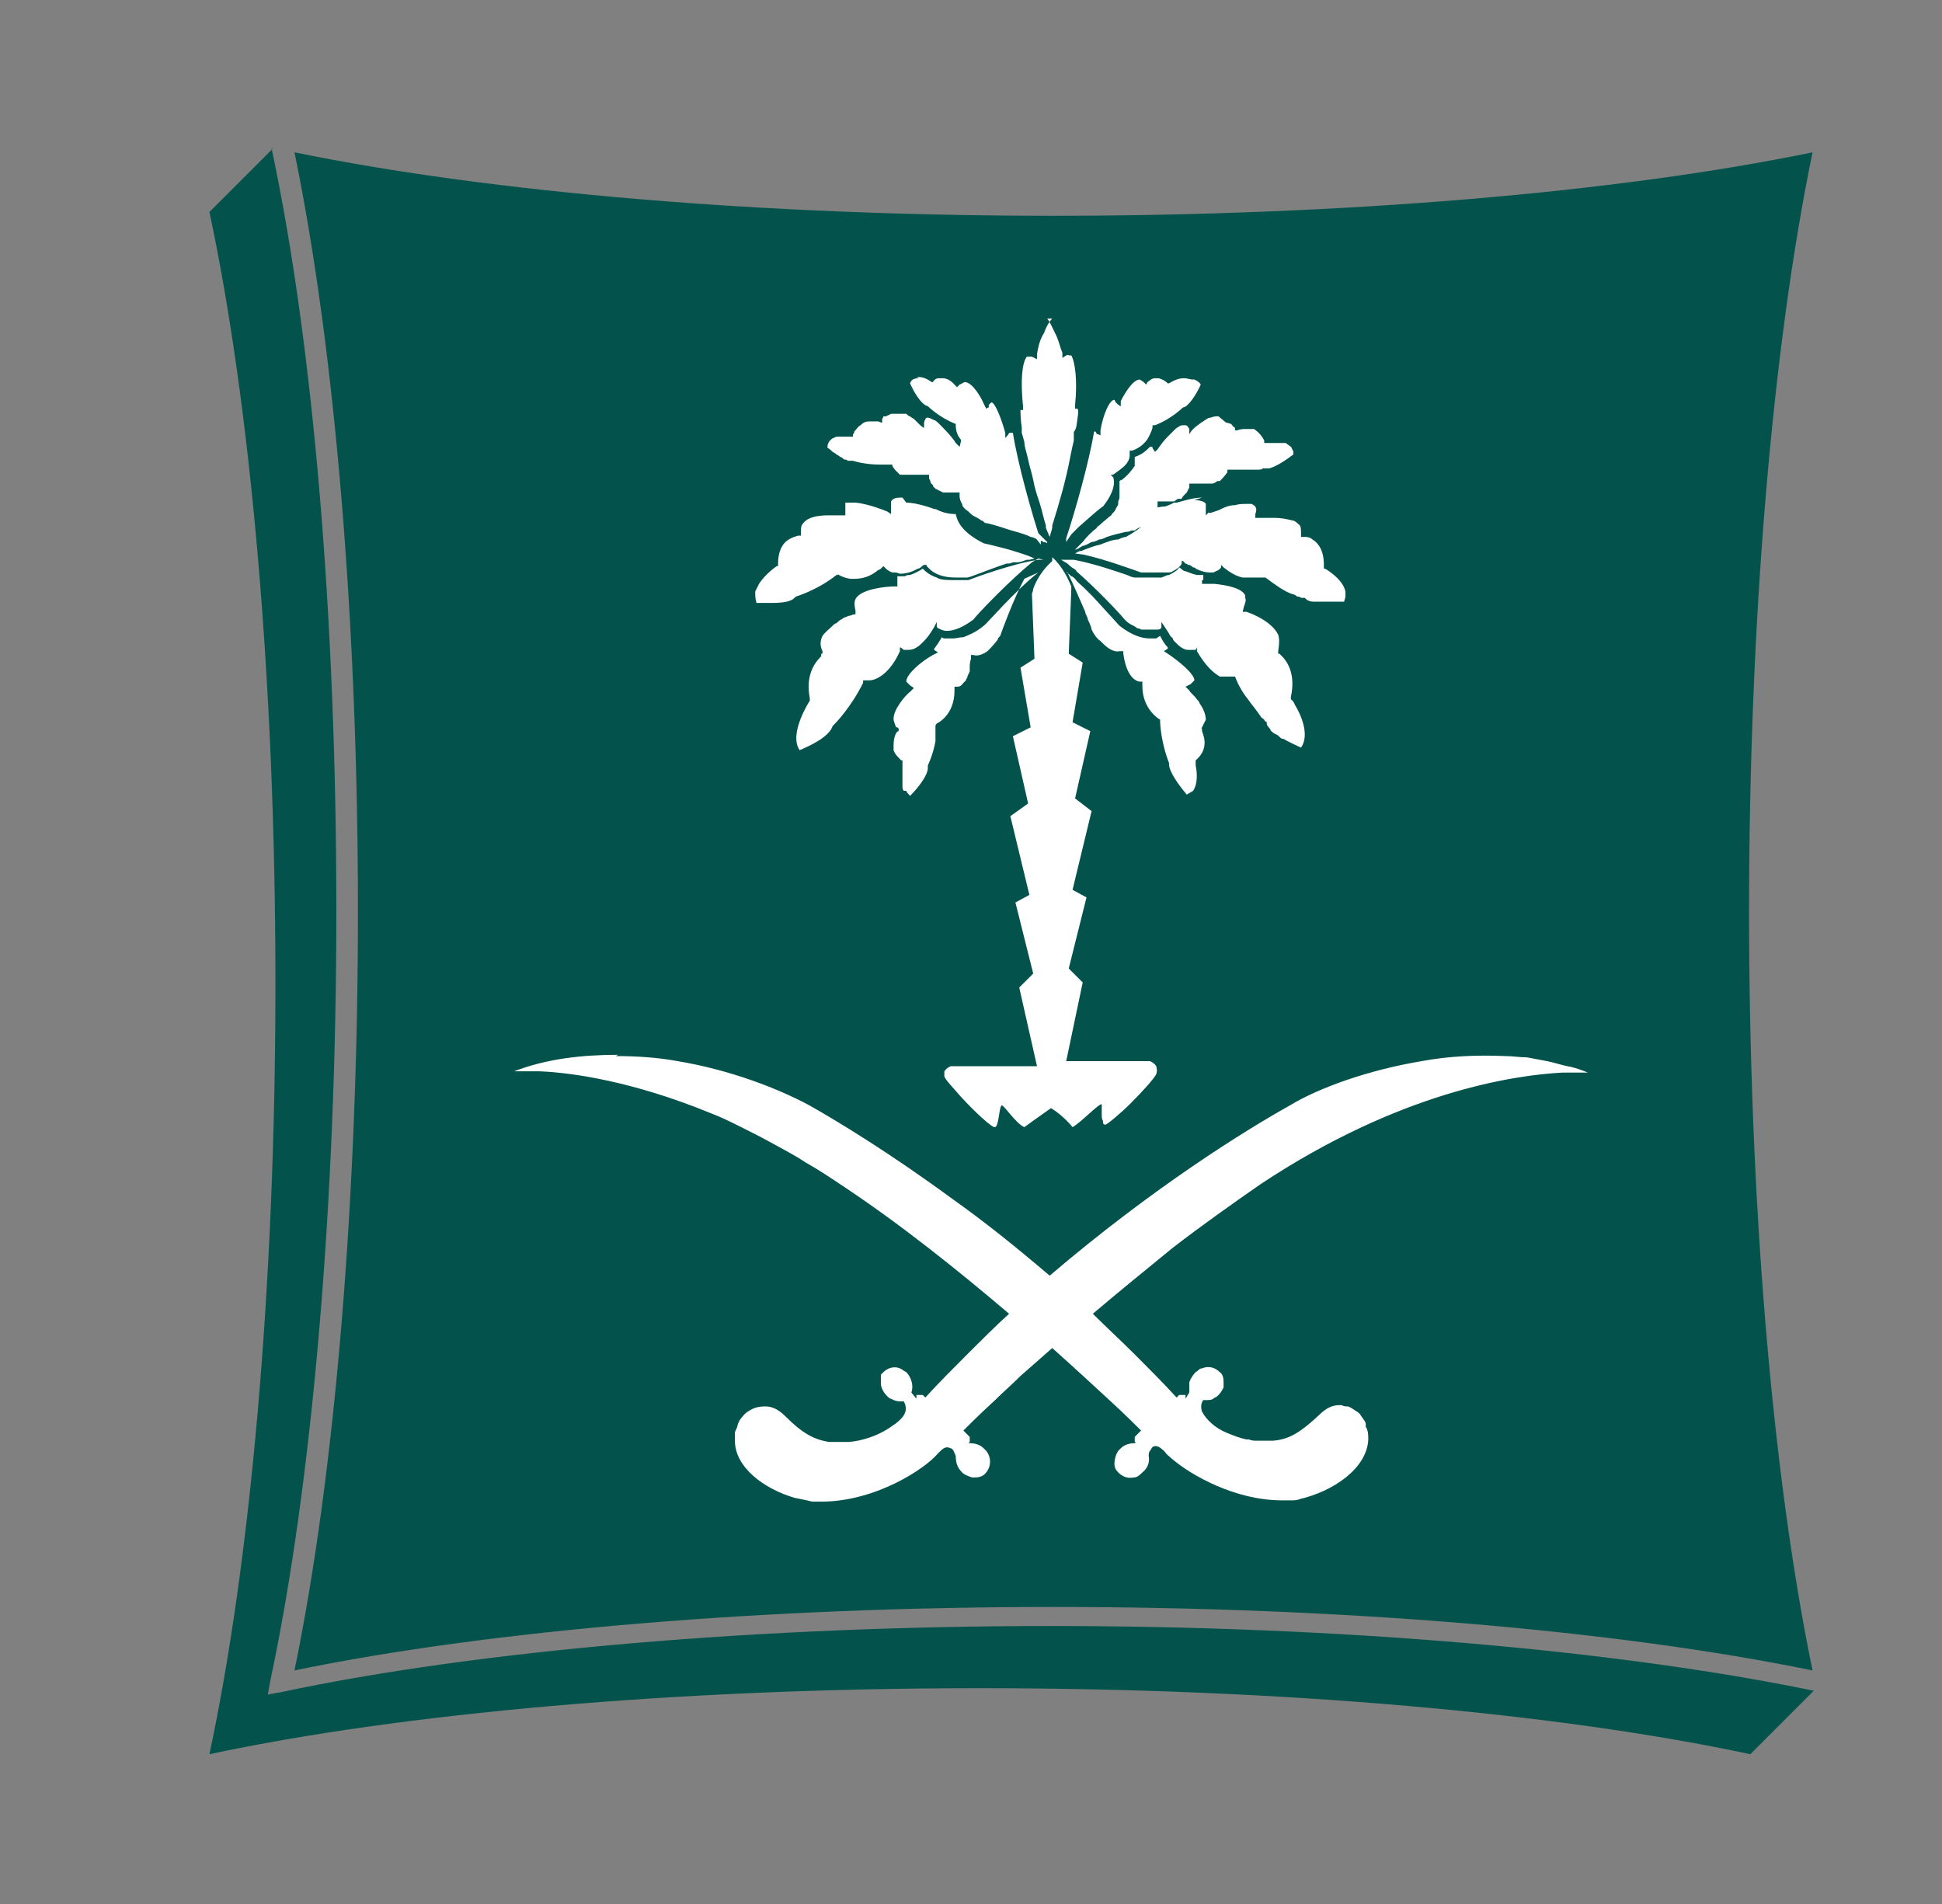
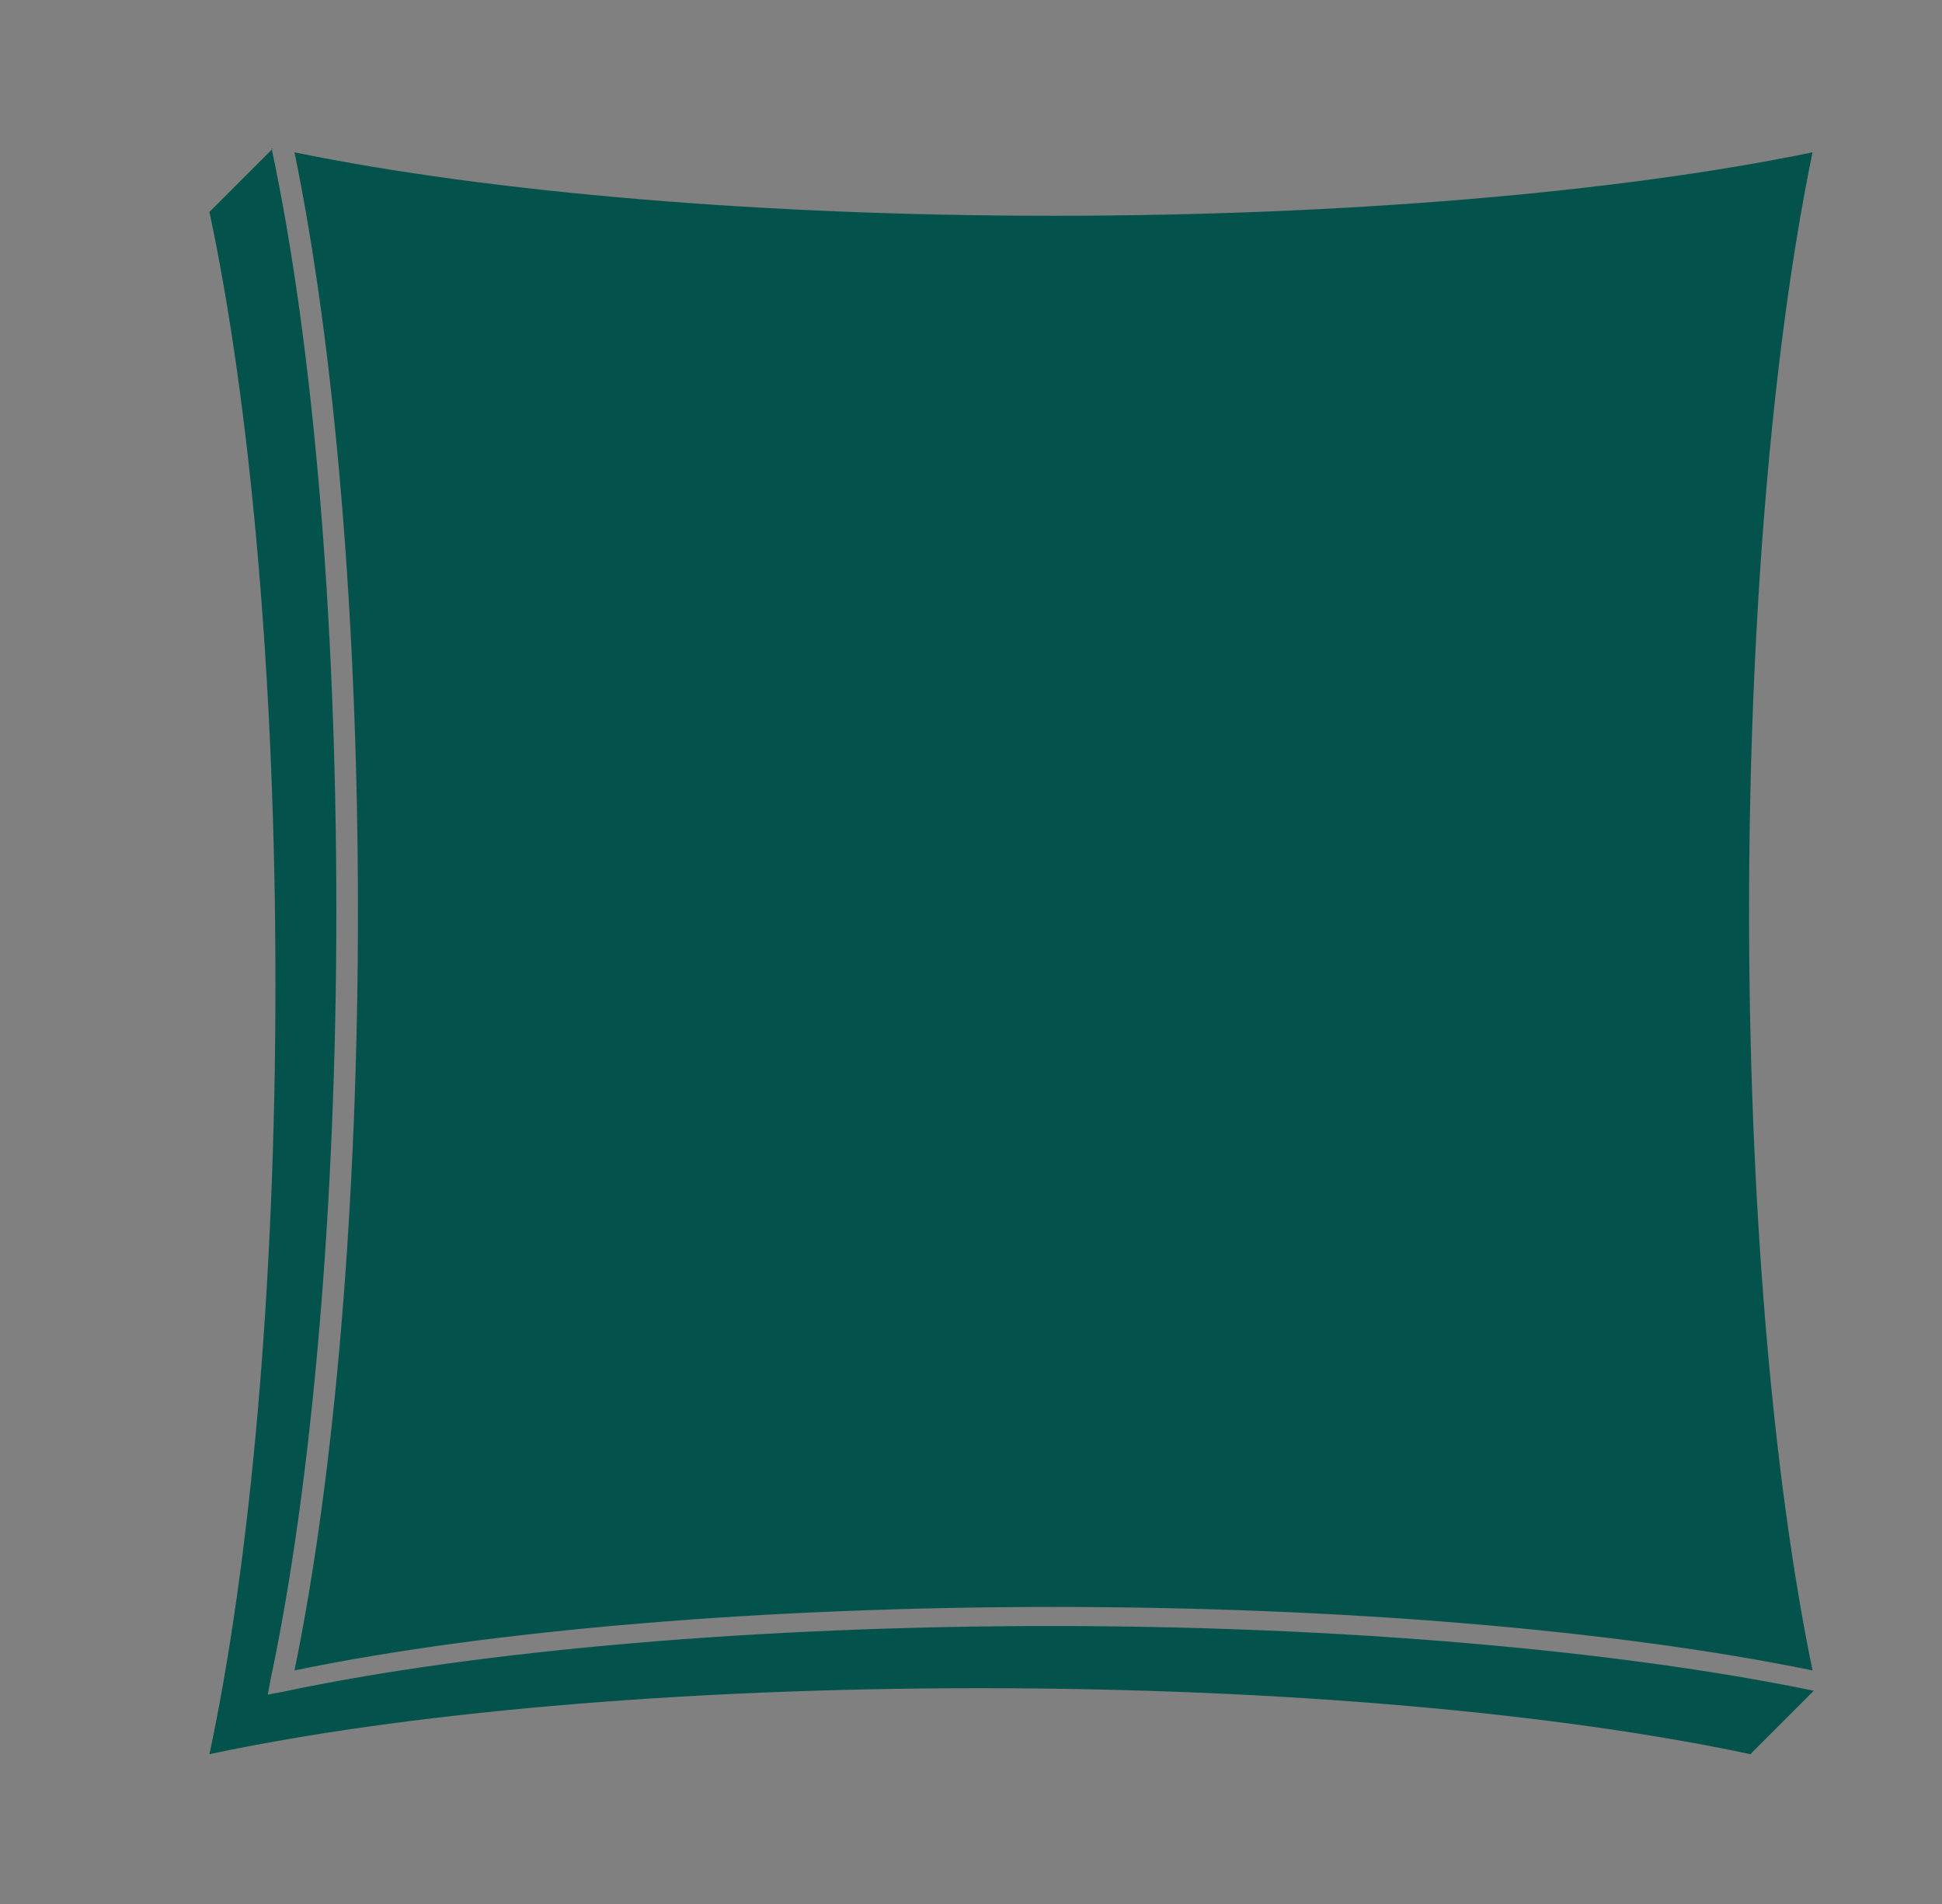
<svg xmlns="http://www.w3.org/2000/svg" version="1.1" viewBox="0 0 153 150">
  <rect x="0" y="0" width="153" height="150" fill="#808080" stroke="none" />
  <defs>
    <style>
      .cls-1 {
        fill: #fff;
      }

      .cls-2 {
        fill: #03534c;
      }
    </style>
  </defs>
  <g>
    <g id="Layer_1">
      <path class="cls-2" d="M21.5,11.7l-5,5c3.2,15,5.2,36.7,5.2,60.8s-2,45.7-5.2,60.7h0c15-3.2,36.7-5.2,60.7-5.2s45.7,2,60.7,5.2l5-5c-15.5-3.2-37.3-5.1-60.1-5.1s-45.1,1.9-60.6,5.2h0l-1.1.2h0s.2-1.1.2-1.1c3.3-15.5,5.2-37.6,5.2-60.6s-1.8-44.6-5.1-60.1h0ZM23.2,12c3.2,15.5,5,37.2,5,59.8s-1.8,44.3-5,59.8c15.5-3.2,37.2-5,59.8-5s44.2,1.8,59.8,5c-3.2-15.5-5-37.2-5-59.8s1.8-44.3,5-59.8c-15.5,3.2-37.2,5-59.8,5s-44.2-1.8-59.8-5h0Z" />
-       <path class="cls-1" d="M82.9,25.1c-.2.2-.4.5-.6,1,0,.1-.1.2-.2.4h0c-.2.4-.3.8-.4,1.4v.4c0,0-.4-.2-.4-.2h-.2c0,0-.2,0-.2,0-.4.5-.5,2-.3,3.9v.3s-.2,0-.2,0c0,.2,0,.7.1,1.4v.4c0,0,.2.7.2.7,0,.4.2.9.3,1.4h0c.1.5.3,1.1.4,1.6,0,0,0,0,0,0,.1.6.3,1.2.5,1.8.2.6.3,1.2.5,1.8v.2c0,0,.3.7.3.7h0c0,0,0,0,0,0l.2-.7v-.2c.6-1.9,1.1-3.7,1.4-5.3.1-.5.2-1,.3-1.4v-.7c.1,0,.2-.4.2-.4.1-.7.2-1.2.1-1.4h-.2v-.3c.2-1.9,0-3.4-.3-3.9h-.2c0-.1-.2,0-.2,0l-.3.2v-.4c-.2-.5-.3-1-.5-1.4h0c-.3-.6-.5-1.1-.7-1.3h0ZM93.4,29.8c0,0-.1,0-.2,0-.5,0-1.1.4-1.1.4h-.1c0,0,0,0,0,0h0c-.2-.2-.4-.3-.7-.4,0,0,0,0-.1,0h0s0,0,0,0c0,0,0,0,0,0,0,0-.1,0-.2,0-.3,0-.4.2-.6.3,0,0,0,0,0,0,0,0,0,0,0,0h0s-.1.2-.1.2l-.2-.2-.3-.2s0,0,0,0h0c-.6,0-1.3,1.3-1.5,1.7v.4c-.1,0-.4-.3-.4-.3h0s-.1-.2-.1-.2c0,0,0,0,0,0h0c-.4,0-.9,1.2-1.1,2.4v.4c0,0-.2-.1-.2-.1h-.1c0-.1-.1-.2-.1-.2h-.1c-.4,2.4-1.5,6.3-2.2,8.4v.3c0,0,.4-.6.4-.6l.6-.6c.9-.8,1.7-1.5,1.9-1.6,1.2-1.5.8-2.3.8-2.3l-.2-.2h0s0,0,0,0h.2c.4-.3.7-.5.9-.7.3-.3.4-.6.4-.8,0,0,0,0,0,0h0s0-.2,0-.2v-.2s0,0,0,0h0s.2,0,.2,0h0c.6-.2,1-.6,1.2-.9.3-.5.4-.9.4-.9v-.2s.2,0,.2,0c1.3-.5,2.2-1.4,2.2-1.4h0s0,0,0,0c.4,0,1.1-1.1,1.4-1.8-.1-.2-.3-.3-.5-.4,0,0,0,0-.1,0,0,0,0,0-.1,0h0ZM72.4,29.8c-.4,0-.6.1-.7.4.3.7.9,1.7,1.4,1.8h0s0,0,0,0c0,0,.9.9,2.2,1.4,0,0,0,0,0,0h0s0,0,0,0h0c0,0,0,.2,0,.2,0,0,0,.5.3.9.2.3.6.7,1.3.9h0s.2,0,.2,0h0c0,0,0,.3,0,.3v.2c0,.2,0,.5.4.9.2.2.4.4.8.6,0,0,0,0,0,0h.2c0,.1,0,.1,0,.1h0s0,0,0,0l-.2.2s-.4.8.8,2.3c0,0,.3.3.7.6h0c.2.1.4.3.6.5h0c.2.2.4.4.6.6l.5.5h.1c0,.1,0,.2,0,.2l.4.5h0s0,0,0,0v-.3c-.7-2.1-1.8-6-2.2-8.5h0s0,0,0,0h-.3c0,.1-.3.4-.3.4v-.4c-.3-1.1-.8-2.4-1.1-2.4h0s0,0,0,0h0c0,0-.2.2-.2.2v.2c-.1,0-.2.1-.2.1l-.2-.4c-.2-.5-.9-1.7-1.5-1.7h0s0,0,0,0l-.4.2-.2.2-.2-.2s-.4-.5-.9-.5-.1,0-.2,0c0,0,0,0,0,0,0,0-.1,0-.2,0,0,0,0,0,0,0h0c-.1,0-.3.1-.4.3h0c0,0,0,0,0,0h-.1c0,0-.5-.4-1-.4,0,0-.1,0-.2,0h0ZM69.8,32.8s0,0-.1,0c0,0,0,0-.1,0,0,0,0,0,0,0,0,0,0,0,0,0,0,0,0,0,0,0,0,0,0,0,0,0,0,0,0,.1-.1.2,0,0,0,0,0,.1v.2c-.1,0-.3-.1-.3-.1,0,0,0,0-.2,0,0,0-.1,0-.2,0h0s0,0-.1,0h0s0,0-.1,0c-.3,0-.5,0-.8.3-.2.1-.3.3-.5.5h0c0,0,0,.2-.1.2h0s0,.2,0,.2h-.2s-.1,0-.1,0c0,0-.2,0-.3,0,0,0-.2,0-.2,0,0,0,0,0,0,0-.1,0-.3,0-.4,0,0,0,0,0,0,0,0,0-.2,0-.3.1-.1,0-.2.1-.3.2,0,0,0,0,0,0h0c-.1.1-.2.3-.2.4h0s0,0,0,0c0,0,0,.1,0,.2.1,0,.3.2.4.3h0c0,0,.2.1.3.2h0c0,0,.2.1.3.2h0c.1,0,.2.1.3.2.1,0,.2,0,.3.1h0s0,0,.1,0c0,0,0,0,.1,0h0s0,0,.1,0c0,0,0,0,.1,0h0s0,0,0,0h0s0,0,0,0h0s0,0,0,0c0,0,.9.3,2.1.3s.6,0,.8,0h.2s0,.1,0,.1c0,0,.1.2.3.4,0,0,.1.1.2.2h0s0,0,.1.1h0s0,0,.2,0h0c0,0,.1,0,.2,0h0c0,0,.1,0,.2,0h0c0,0,.1,0,.2,0h0c.1,0,.3,0,.5,0h0c0,0,.2,0,.3,0h.5s.2,0,.2,0v.3c0,0,0,0,.1.2,0,0,0,.2.2.3,0,0,0,0,0,.1l.2.2h0l.6.3h.2s0,0,0,0c0,0,.1,0,.2,0h0c0,0,.1,0,.2,0h0c0,0,.1,0,.2,0h0c0,0,.1,0,.2,0h.1s.2,0,.2,0h0c0,0,0,.3,0,.3h0c0,0,0,.3.2.6,0,.2.2.4.5.6,0,0,.1.1.2.2h0c.1.1.3.2.5.3h0c0,0,.2.1.3.2h0c.1,0,.2.1.3.2h0c.2,0,.9.2,1.8.5h0c.6.2,1.2.3,1.8.6.2,0,.5.2.7.3h0c.1,0,.2,0,.3.1,0,0,0,0,0,0,0,0,.2,0,.3.1h0,0s0-.1,0-.1l-.6-.6c-.1-.1-.3-.3-.4-.4-.1-.1-.3-.3-.4-.4h0c-.3-.3-.5-.5-.8-.7h0c-.2-.2-.4-.4-.6-.5h0c-.1-.1-.2-.2-.2-.2h0c-1-1.4-1-2.3-.9-2.7h0c0,0-.2,0-.2-.1h0c0,0-.1,0-.2-.1h0c0,0-.1,0-.2-.1h0c0,0-.1,0-.2-.1-.3-.3-.5-.5-.6-.8h0c0,0,0-.2,0-.2,0-.2,0-.3,0-.4-.3-.1-.6-.3-.8-.5h0c-.1-.1-.2-.2-.3-.4h0c-.1,0-.3,0-.4.2,0,0,0,0,0,.1h0c0,0-.1.4-.1.4l-.3-.3c-.3-.5-.9-1.1-1.4-1.6,0,0-.2-.2-.3-.2-.2-.1-.4-.2-.5-.2s-.2,0-.3.4v.4c-.1,0-.4-.3-.4-.3,0,0,0,0-.2-.2,0,0-.1-.1-.2-.2h0c0,0-.2-.1-.3-.2h0c-.1,0-.2-.1-.3-.2h0c0,0-.1,0-.2,0h0c0,0-.1,0-.2,0,0,0-.1,0-.2,0,0,0-.1,0-.2,0h0c0,0-.1,0-.2,0h0c0,0-.1,0-.2,0h0ZM96,32.8c-.2,0-.4,0-.6.1,0,0-.2,0-.3.1,0,0-.2.1-.3.2,0,0-.2.1-.3.2-.3.2-.5.4-.6.5h0c0,0-.2.3-.2.3v-.4c-.1-.2-.2-.3-.3-.3,0,0,0,0,0,0h0s0,0,0,0c0,0-.1,0-.2,0,0,0-.2,0-.3.1,0,0-.2.1-.3.2-.2.2-.4.4-.6.6h0c-.3.3-.6.7-.8,1l-.2.2h0c0,0-.2-.3-.2-.3h0s0,0,0-.1c0,0,0,0,0,0h0s0,0,0,0c0,0,0,0,0,0,0,0,0,0,0,0,0,0,0,0,0,0,0,0-.1,0-.2,0h0s0,0,0,0c-.3.3-.6.6-1.2.8,0,0,0,0,0,0h0c0,0,0,.1,0,.2,0,0,0,.1,0,.2,0,0,0,0,0,0,0,0,0,.2,0,.2h0s0,0,0,0c0,0,0,0,0,.1,0,0,0,0,0,0-.2.3-.5.7-1,1.1h0s0,0,0,0c0,0-.1,0-.2.1,0,.2,0,.4,0,.7,0,0,0,.2,0,.3,0,0,0,0,0,0,0,0,0,.1,0,.2,0,0,0,0,0,0,0,.1,0,.2-.1.4,0,0,0,0,0,0,0,0,0,.1,0,.2,0,0,0,0,0,0,0,0,0,0,0,0,0,.1-.1.2-.2.4,0,0,0,0,0,0,0,0,0,0,0,0,0,0,0,0,0,0,0,.1-.2.3-.3.4h0s0,.1-.2.2c-.2.2-.5.4-.8.7,0,0-.2.1-.2.2-.4.3-.8.7-1.1,1.1l-.6.6h0c0,0,0,0,0,0h0s0,0,0,0h0c.2,0,.4-.2.6-.3.2,0,.5-.2.7-.3.2,0,.4-.1.6-.2h0c.2,0,.4-.1.6-.2.6-.2,1.1-.3,1.5-.4.1,0,.3,0,.4-.1,0,0,0,0,0,0,.2,0,.4,0,.4-.1.2-.1.4-.2.6-.3,0,0,.2-.1.2-.2,0,0,.1-.1.2-.2,0,0,.1,0,.2-.1,0,0,0,0,0,0h0c0,0,.1-.1.2-.2h0c0,0,0-.1.1-.1h0s0,0,0-.1c0,0,0,0,0,0,0,0,0,0,0-.1,0,0,0,0,0,0,.2-.3.2-.5.2-.6h0s0-.3,0-.3h0c0,0,.1,0,.1,0h.1c.2,0,.3,0,.5,0h0c.1,0,.3,0,.4,0h.2c0,0,.3-.2.3-.2h.3c0-.1.2-.3.2-.3,0,0,.1-.1.2-.2h0c.1-.2.2-.4.2-.4v-.3s.3,0,.3,0h.5s0,0,0,0h0c0,0,.2,0,.3,0,.2,0,.3,0,.5,0h0c0,0,.1,0,.2,0,.1,0,.3-.1.4-.2h0c0,0,.1,0,.2,0,0,0,0,0,.1-.1.3-.3.5-.6.5-.6h0c0-.1,0-.2,0-.2h0s.1,0,.1,0c.3,0,.6,0,.8,0h0c.2,0,.3,0,.4,0,.1,0,.3,0,.4,0,.1,0,.2,0,.4,0,.1,0,.2,0,.3,0,.2,0,.3,0,.4-.1.1,0,.2,0,.2,0h0s0,0,0,0h0s0,0,0,0h.2s0,0,.1,0c0,0,0,0,0,0,0,0,0,0,0,0,.7-.2,1.5-.8,1.9-1.1h0c0-.2,0-.3-.1-.4,0,0,0-.1-.1-.2-.1-.1-.3-.2-.4-.3,0,0-.2,0-.3,0,0,0,0,0,0,0,0,0-.2,0-.3,0h0c0,0-.2,0-.3,0,0,0,0,0,0,0,0,0-.2,0-.2,0h0c0,0-.1,0-.2,0,0,0-.1,0-.2,0h-.1s-.1,0-.1,0h0c0,0,0-.2,0-.2-.2-.4-.5-.7-.8-.9,0,0-.1,0-.2,0h0c0,0-.1,0-.2,0h0c0,0-.1,0-.2,0h0c0,0-.1,0-.2,0-.3,0-.5.1-.5.1h-.2c0,.1,0,.1,0,.1v-.3c-.2-.1-.2-.2-.3-.3,0,0,0,0,0,0h0c-.1,0-.2-.1-.4-.1h0ZM94.7,39.2c-.7,0-1.6.3-2,.4,0,0,0,0,0,0-.1,0-.2,0-.2,0h0s0,0,0,0c-.2.1-.4.2-.7.3-.3,0-.6.1-1,.1h0c0,0,0,.1,0,.2h0c0,0,0,.2,0,.2h0c-.2.5-.8,1.2-2.1,1.9h0s-.2,0-.6.2c-.4,0-.9.2-1.4.4-.5.1-1,.3-1.5.5-.2,0-.3.1-.5.2h0s.7.1.7.1c1.8.4,3.9,1.2,4.5,1.4,0,0,.2,0,.2,0,0,0,0,0,0,0,.3,0,.6,0,.9,0,.1,0,.2,0,.3,0,.2,0,.4,0,.5,0h0c0,0,.2,0,.2,0,.1,0,.3,0,.4-.1.6-.3.7-.6.7-.6v-.2c0,0,.1,0,.1,0h0c0,0,.2.2.2.2,0,0,.1,0,.2.1,0,0,0,0,.1,0h0c0,0,.2.1.3.2,0,0,.2,0,.2.1h0c.4.2.8.3,1.1.3h.3s.2-.1.2-.1c.3-.1.4-.3.4-.3h0c0-.1,0-.2,0-.2l.2.2c.5.4,1,.7,1.5.8,0,0,0,0,0,0h0s0,0,0,0c.2,0,.3,0,.5,0,0,0,.2,0,.2,0,.2,0,.3,0,.4,0h0c0,0,.1,0,.2,0,0,0,.2,0,.2,0,0,0,0,0,0,0h.2c0,0,.1,0,.1,0,.8.6,1.5,1.1,2.1,1.3.1,0,.3.1.4.2,0,0,0,0,0,0,.1,0,.2,0,.3.1h0c.2,0,.3,0,.3,0h0s0,0,0,0h0c0,0,0,0,.1.1h0c.1.1.3.2.6.2h0c0,0,.2,0,.3,0h0c0,0,.2,0,.3,0,0,0,0,0,0,0,.1,0,.2,0,.3,0,.1,0,.2,0,.4,0,.5,0,.9,0,1.1,0,0-.1.1-.3.1-.4,0-.1,0-.3,0-.4-.2-1-1.6-1.8-1.6-1.8h-.1v-.3c0-1.1-.4-1.7-.9-2-.2-.2-.5-.2-.6-.2,0,0,0,0,0,0h-.3s0-.3,0-.3h0c0-.3,0-.6-.2-.7-.1-.1-.3-.3-.5-.3-.4-.1-.8-.2-1.4-.2h0c-.2,0-.4,0-.5,0-.3,0-.6,0-.6,0h-.4c0,0,0-.1,0-.1v-.2c.1-.3.1-.4,0-.6,0,0-.1-.1-.3-.2,0,0-.1,0-.2,0,0,0-.2,0-.2,0-.3,0-.6,0-.9.1-.5,0-.9.2-1.3.4-.3.1-.6.2-.6.2h-.2c0,0-.2.2-.2.2h0c0,0,0-.4,0-.4,0-.1,0-.2,0-.3,0,0,0,0,0-.1,0,0,0,0,0-.1h0c-.1-.2-.5-.3-.9-.3h0ZM71.1,39.2c-.4,0-.7,0-.9.3,0,0,0,0,0,.1,0,.1,0,.3,0,.5v.4s-.3-.2-.3-.2c0,0-1.4-.6-2.5-.7,0,0-.1,0-.2,0s0,0,0,0c0,0-.1,0-.2,0,0,0,0,0,0,0,0,0-.1,0-.2,0,0,0-.1,0-.1,0,0,0,0,0-.1,0,0,.1,0,.3,0,.6v.4c.1,0-.3,0-.3,0,0,0-.5,0-1.1,0-.9,0-1.6.2-1.9.6,0,0,0,0,0,0,0,0,0,0,0,0-.2.2-.2.4-.2.7,0,0,0,0,0,0h0s0,.3,0,.3h-.2s-.5.1-.9.4c-.4.3-.7.9-.7,1.8v.2h-.1c0,0-.9.6-1.4,1.4-.1.2-.2.4-.3.6,0,.3,0,.6.1.9.2,0,.6,0,1.2,0,.9,0,1.5-.1,1.8-.4,0,0,0,0,.1-.1h0s0,0,0,0c0,0,1.7-.5,3.2-1.7h.1c0-.1.1,0,.1,0,0,0,.3.2.9.3,0,0,.2,0,.3,0,.7,0,1.3-.2,1.9-.7,0,0,.1,0,.2-.1l.2-.2.2.2s.2.2.5.3h.3c0,0,.3.1.3.1h0c.4,0,.9-.1,1.4-.4.2,0,.3-.2.5-.3h.2c0-.1,0-.2,0-.2v.3c.1,0,.5.9,2.3.9s.4,0,.7,0c0,0,0,0,0,0,0,0,.1,0,.2,0,.2,0,1.6-.6,3.1-1.1.2,0,.3,0,.5-.1.1,0,.2,0,.3,0,.3,0,.5-.1.8-.2h.2s.4-.1.4-.1h0s0,0,0,0h0c-.6-.3-1.4-.5-2-.7-1.1-.3-2-.5-2-.5h0c-1.8-.9-2.1-1.8-2.2-2.3-.7,0-1.2-.2-1.6-.4h-.1s-1.3-.5-2.2-.5h0ZM82.2,44.1h-.4c-2,.3-5,1.4-5.5,1.6,0,0-.1,0-.1,0h0s0,0,0,0c-.4,0-.7,0-1,0-.6,0-1.1,0-1.4-.2-.6-.2-.9-.5-1.1-.7,0,0,0,0,0,0,0,0,0,0,0,0-.3.2-.7.4-1,.5,0,0,0,0,0,0,0,0,0,0,0,0,0,0,0,0,0,0-.1,0-.3,0-.4.1,0,0-.2,0-.2,0,0,0-.2,0-.2,0h-.2s0,0,0,0h0,0c0,.1,0,.4,0,.4v.4c.1,0-.2,0-.2,0-.7,0-2.7.2-3.1,1-.1.2-.1.5,0,.9v.3c.1,0-.1,0-.1,0,0,0-.1,0-.3.1,0,0-.2,0-.3.1-.1,0-.3.1-.4.2-.1,0-.3.2-.4.3,0,0-.1,0-.2.1-.3.3-.7.6-.9.9-.2.4-.2.8,0,1.2v.2s0,0,0,0h-.1c0,.1,0,.1,0,.2-.3.3-1.3,1.3-.9,3.3h0c0,0,0,.1,0,.1h0s0,.1,0,.1c0,0-1.7,2.6-.8,3.9,0,0,0,0,0,0,0,0,0,0,0,0,.7-.3,2.3-1,2.6-1.9h0c0,0,0,0,0,0h0s0,0,0,0c0,0,0,0,0,0,.2-.2,1.4-1.4,2.4-3.4h0c0-.1,0-.2,0-.2h0s.2,0,.2,0h.1s0,0,0,0c0,0,.1,0,.2,0,.5,0,1.6-.5,2.4-2.3v-.3c.1,0,.3.2.3.2h0s0,0,0,0h.3c.2,0,.6,0,1.1-.5l.2-.2c.3-.3.5-.6.8-1.1l.2-.4h0c0,0,0,.2,0,.2h0c0,.2,0,.2.1.3.1,0,.3.2.7.2.6,0,1.3-.3,2.1-.9.2-.3,2.2-2.4,3.9-3.9l.7-.6.5-.3h0s0,0,0,0h0s0,0,0,0h0ZM83.6,44.1h0s.5.3.5.3c.1.1.3.3.5.4,0,0,.2.1.2.2,1.6,1.4,3.4,3.3,3.8,3.8,0,0,.1.1.1.1h0c.2.2.4.3.6.4h0c0,0,.2.1.3.2h0c0,0,.2,0,.3.1h0c0,0,.2,0,.3,0h0c0,0,.2,0,.2,0,0,0,.2,0,.2,0h0c0,0,.1,0,.2,0,0,0,.1,0,.2,0,0,0,.1,0,.2,0,.2,0,.3-.1.3-.2,0,0,0,0,0,0h0c0,0,0-.2,0-.2h0s0-.2,0-.2l.2.3c.2.3.4.6.5.8,0,0,.1.1.2.2,0,0,0,.1.1.2l.2.2c.4.4.7.5.9.5h0c0,0,.1,0,.2,0,0,0,.1,0,.2,0,.1,0,.2,0,.2,0,0,0,0,0,0,0h0c0,0,.1-.2.1-.2v.3c.7,1.2,1.3,1.7,1.8,2,0,0,0,0,0,0,0,0,.1,0,.2,0h0c0,0,.1,0,.2,0h0s0,0,0,0c.1,0,.2,0,.3,0,0,0,0,0,0,0,0,0,0,0,0,0,0,0,0,0,0,0,0,0,.1,0,.2,0h.3s0,0,0,0h0c.3.8.7,1.4,1.1,1.9.2.3.4.5.6.8.1.1.2.3.3.4,0,0,0,0,0,0,0,.1.2.2.3.3,0,0,0,0,0,0,0,.1.2.2.2.2h0s0,.1,0,.1c0,.2.2.3.3.5h0c0,.1.2.2.3.3h0c0,0,.1,0,.2.1h0c.1,0,.2.2.4.3h0s0,0,.1,0c.5.3,1,.5,1.4.7h0s0,0,0,0c.7-1,0-2.6-.5-3.4-.1-.3-.3-.4-.3-.4h0c0,0,0-.1,0-.1h0s0-.1,0-.1c.4-1.8-.3-2.8-.7-3.2,0,0-.1-.1-.2-.2h0s0,0,0,0h-.1c0-.1,0-.2,0-.2h0c.1-.6.1-1,0-1.3,0,0,0,0,0,0-.6-1.2-2.5-1.8-2.5-1.8h-.3c0,0,.1-.4.1-.4h0c.1-.3.2-.5.1-.7,0,0,0-.1,0-.2-.3-.6-1.5-.8-2.4-.9h0c-.3,0-.5,0-.7,0h-.3v-.3c0,0,.1,0,.1,0h0c0-.1,0-.4,0-.4h0s0,0,0,0h0s0,0,0,0c0,0,0,0,0,0-.1,0-.3,0-.4,0h0c-.3,0-.7-.2-1-.3h0c-.2,0-.3-.2-.5-.3h0s0,0,0,0c-.1.2-.4.4-.8.6h0c-.2,0-.3.1-.6.2,0,0-.2,0-.2,0-.3,0-.6,0-.9,0h0c-.3,0-.6,0-1,0h0s0,0,0,0c0,0-.2,0-.6-.2-.9-.3-2.6-.9-4.2-1.2,0,0,0,0,0,0-.1,0-.3,0-.4,0,0,0,0,0,0,0,0,0,0,0-.1,0,0,0-.2,0-.3,0h-.4s0,0,0,0ZM82.9,44.2c-.8.7-1.3,1.6-1.5,2.2h0c0,.2-.1.3-.1.4h0s.2,5.1.2,5.1l-1.1.7.8,4.7-1.4.7,1.2,5.3-1.4,1,1.5,6.2-1.1.6h0s0,0,0,0l1.4,5.6-1.1,1.1h0s0,0,0,0l1.4,6.2h-6.8s-.3.1-.5.4h0s0,0,0,0c0,0,0,0,0,0h0c0,0,0,.1,0,.2h0c0,0,0,.2,0,.2.1.3.7.9,1.3,1.6h0c1.1,1.2,2.5,2.5,2.7,2.4.3-.1.3-1.5.5-1.7.1-.2,1.1,1.4,1.8,1.7,0,0,1.1-.8,2.1-1.5,1,.6,1.7,1.5,1.7,1.5.7-.4,2.1-1.9,2.3-1.8,0,0,0,0,0,.1h0c0,0,0,.1,0,.2,0,0,0,0,0,0,0,.2,0,.4,0,.5,0,0,0,0,0,0,0,.2,0,.4.1.5,0,.2,0,.3.2.3.1,0,1.1-.8,2-1.7.9-.9,1.9-2,2-2.3.1-.3,0-.5,0-.6-.2-.3-.5-.4-.5-.4h-6.6l1.3-6.2h0s0,0,0,0l-1.1-1.1,1.4-5.6h0s0,0,0,0l-1.1-.6,1.5-6.2-1.3-1,1.2-5.3-1.4-.7.8-4.7-1.1-.7.2-5s0,0,0-.3c-.2-.5-.7-1.6-1.5-2.3h0ZM84.1,45.1c.5,1,1,2.2,1.4,3.1,0,.2.2.4.2.6.2.4.3.7.3.8.2.4.4.7.7.9,0,0,0,0,0,0,0,0,.1.1.2.2h0c.8.8,1.3.6,1.3.6h.3c0,0,0,.2,0,.2.3,2.2,1.3,2.2,1.3,2.2h.2v.3c0,1.2.5,1.9.9,2.3.3.3.5.4.5.4h0s0,0,0,0v.2c.1,1.8.7,3.2.7,3.2h0c0,0,0,.1,0,.1,0,.6.8,1.7,1.4,2.4,0,0,0,0,0,0l.5-.3h0c.4-.6.3-1.5.2-2,0,0,0-.1,0-.2v-.2s0,0,0,0c1.2-1,.5-2.2.5-2.3v-.2c-.1,0,0-.1,0-.1h0c0,0,.3-.6.3-.6,0-.4-.2-.9-.5-1.3,0-.1-.1-.2-.2-.3,0,0,0,0,0,0-.2-.3-.5-.5-.6-.7h0s-.3-.3-.3-.3l.4-.2.3-.3s0,0,0,0h0c0-.5-1.2-1.5-2.1-2.1l-.3-.2.3-.2h0c0,0,0-.1,0-.1h0c-.2-.2-.4-.5-.6-.9,0,0,0,0,0,0,0,0,0,0,0,0,0,0-.2.1-.3.2,0,0,0,0,0,0,0,0,0,0,0,0,0,0,0,0-.1,0,0,0,0,0,0,0-.1,0-.3,0-.4,0-.7,0-1.5-.3-2.4-1h0c0,0-1-1.1-2.1-2.3-.2-.2-.5-.5-.7-.7,0,0,0,0,0,0-.2-.2-.5-.4-.7-.7,0,0,0,0,0,0,0,0,0,0,0,0,0,0-.2-.2-.3-.2-.1-.1-.2-.2-.4-.3h0ZM81.8,45.1c-1.9,1.5-4.2,4.2-4.3,4.2h0c-.6.5-1.1.7-1.6.9-.3,0-.6.1-.8.1,0,0,0,0,0,0-.1,0-.2,0-.3,0,0,0,0,0,0,0,0,0,0,0-.1,0h0s0,0-.1,0h0c0,0-.1,0-.2,0,0,0-.1,0-.2-.1h0s0,0,0,0c-.1.2-.2.3-.3.5h0c-.1.1-.2.3-.3.4h0s0,.1,0,.1l.3.2-.4.2c-.9.5-2.1,1.5-2.1,2.1h0s0,0,0,0l.3.3.3.2-.3.3c-.4.3-1.3,1.4-1.3,2.1,0,0,0,0,0,0,0,0,0,0,0,.1,0,0,0,0,0,0h0c0,.1.2.6.2.6h.1c0,0,.1.1.1.1v.2c-.2,0-.4.5-.4,1.1h0s0,0,0,0c0,0,0,.1,0,.2,0,0,0,.1,0,.2h0c.1.3.3.5.6.8h.1c0,.1,0,.3,0,.3,0,0,0,.2,0,.5,0,0,0,0,0,0,0,0,0,.2,0,.3h0s0,0,0,0c0,.3,0,.6,0,.8h0c0,0,0,.1,0,.2h0s0,0,0,0c0,0,0,.2.1.3h.2c0,.1.3.4.3.4.6-.6,1.4-1.6,1.4-2.2,0,0,0,0,0-.1h0c0,0,0-.1,0-.1,0,0,.4-.8.6-1.9,0-.2,0-.4,0-.6h0c0-.2,0-.4,0-.6h0s0,0,0,0h0c0-.1.1-.2.1-.2,0,0,1.4-.6,1.4-2.6h0v-.3h.2s0,0,0,0c.1,0,.3,0,.5-.3,0,0,0,0,.1-.1h0s0,0,.1-.1h0c0,0,0-.1.1-.2,0-.1.1-.3.2-.5,0,0,0-.2,0-.3,0-.2,0-.4.1-.7v-.3s0,0,0,0h.2c0,0,.4.2,1.1-.3.2-.2.5-.5.8-.9,0-.1.1-.2.2-.3h0c.1-.3,1-2.8,1.9-4.5,0,0,0,0,0,0,0,0,0,0,0,0h0ZM48.7,83.1c-2.8,0-5.6.3-8.2,1.3,0,0,.2,0,.5,0,.3,0,.8,0,1.5,0,0,0,0,0,0,0,0,0,0,0,0,0,2.6.1,7.4.8,13.5,3.3.8.3,1.6.7,2.4,1.1.8.4,1.6.8,2.5,1.3,0,0,0,0,0,0,0,0,0,0,0,0,.9.5,1.7.9,2.6,1.5.9.5,1.8,1.1,2.7,1.7,4.7,3.1,9.3,6.8,13.3,10.2-1.1,1-2.2,2.1-3.3,3.2-1.1,1.1-2.2,2.2-3.3,3.4l-.2-.2h-.5v.3c0,0-.4-.5-.4-.5.2-.5,0-1.2-.4-1.6-.2-.1-.3-.2-.5-.3,0,0,0,0,0,0-.5-.2-1,0-1.3.3,0,0-.1.1-.2.2,0,0,0,.2,0,.2,0,.2,0,.3,0,.5,0,.3.2.7.5,1,0,0,.2.2.3.2.2.1.4.2.7.2.1,0,.2,0,.3,0,.3.5.1.9.1.9-.1.3-.4.6-.8.9-.2.1-.4.3-.6.4-.8.5-1.9.9-3,1-.3,0-.5,0-.8,0-.2,0-.4,0-.6,0,0,0-.1,0-.2,0-1.2-.2-2.1-.7-3.4-2-.6-.6-1.1-.8-1.6-.8-.5,0-.9.1-1.2.3-.4.2-.6.5-.6.5-.2.2-.3.4-.4.7,0,.2-.2.4-.2.6,0,0,0,0,0,0,0,.2,0,.4,0,.6,0,0,0,0,0,0,0,2.1,2.3,3.8,4.7,4.5.5.1,1,.2,1.4.3.2,0,.5,0,.7,0,4.3,0,8.2-2.6,9.2-3.8.4-.4.6-.6,1-.4.2,0,.3.4.4.6,0,0,0,0,0,0,0,0,0,0,0,0,0,0,0,0,0,0,0,.5.1.9.5,1.3.2.2.5.3.8.4,0,0,0,0,0,0,.4,0,.8,0,1.1-.4.4-.5.4-1.2,0-1.7,0,0,0,0,0,0,0,0,0,0,0,0,0,0-.1-.1-.2-.2,0,0,0,0,0,0-.3-.3-.7-.4-1.1-.4h-.1s.1-.1.1-.1v-.4l-.5-.5c.4-.4,1.3-1.3,2.5-2.4.6-.6,1.3-1.2,2-1.9,0,0,0,0,0,0,.8-.7,1.6-1.4,2.5-2.2,1.8,1.6,3.3,3,4.5,4.1,1.2,1.1,2.1,2,2.5,2.4l-.5.5v.4h.1c0,0-.1.1-.1.1-.4,0-.8.1-1.1.4,0,0,0,0,0,0,0,0-.1.1-.2.2-.2.3-.3.7-.3,1,0,0,0,0,0,0,0,.3.1.5.3.7.3.3.7.5,1.2.4.3,0,.5-.2.7-.4.4-.3.6-.8.5-1.3,0-.1,0-.3.1-.4s.1-.2.2-.3c.3-.2.6,0,1,.4.1.2.3.3.5.5,1.5,1.3,5,3.3,8.7,3.3.2,0,.4,0,.7,0,.2,0,.5,0,.7-.1,2.6-.6,5.3-2.4,5.4-4.7h0s0,0,0,0c0-.3,0-.7-.2-1,0,0,0-.1,0-.2,0-.2-.2-.4-.4-.7,0,0,0-.1-.3-.3-.2-.1-.4-.3-.7-.4,0,0,0,0,0,0-.2,0-.3,0-.5-.1,0,0-.2,0-.2,0,0,0,0,0,0,0-.5,0-1,.2-1.6.8-1.4,1.3-2.3,1.9-3.6,2-.2,0-.4,0-.5,0-.3,0-.5,0-.8,0-.2,0-.4,0-.6-.1,0,0-.1,0-.2,0-.5-.1-1-.3-1.5-.5,0,0,0,0,0,0-1-.4-1.7-1.1-2-1.7,0,0-.2-.5.1-.9.1,0,.2,0,.3,0,0,0,0,0,0,0,.2,0,.4,0,.6-.2,0,0,0,0,0,0,.1,0,.2-.1.3-.2.2-.2.3-.4.4-.6,0,0,0,0,0,0,0,0,0,0,0,0,0,0,0-.2,0-.3,0,0,0,0,0,0,0-.3,0-.7-.3-.9,0,0,0,0,0,0,0,0,0,0,0,0-.4-.4-.9-.5-1.4-.3-.2,0-.3.2-.5.3-.2.2-.4.5-.5.8,0,.3,0,.6,0,.8l-.3.5v-.3h-.5l-.2.2c-1.1-1.2-2.2-2.3-3.3-3.4-1.1-1.1-2.2-2.1-3.3-3.2,2-1.7,4.1-3.4,6.3-5.2,2.2-1.7,4.6-3.4,6.9-5,11-7.3,20-8.6,23.8-8.8.6,0,1.1,0,1.5,0,.3,0,.5,0,.5,0-.5-.2-1-.4-1.6-.5,0,0,0,0,0,0-.5-.1-1.1-.3-1.6-.4,0,0,0,0,0,0-.5-.1-1.1-.2-1.6-.3,0,0,0,0,0,0-.6,0-1.1-.1-1.7-.1,0,0,0,0,0,0-2.2-.1-4.5,0-6.6.4-4.2.7-8.1,2.1-10.4,3.5-3.4,1.9-10.7,6.4-18.9,13.4-2.7-2.3-5.2-4.3-7.6-6-4.9-3.6-9-6.1-11.3-7.4-2.4-1.3-6.2-2.8-10.4-3.5-1.6-.3-3.3-.4-4.9-.4h0Z" />
    </g>
  </g>
</svg>